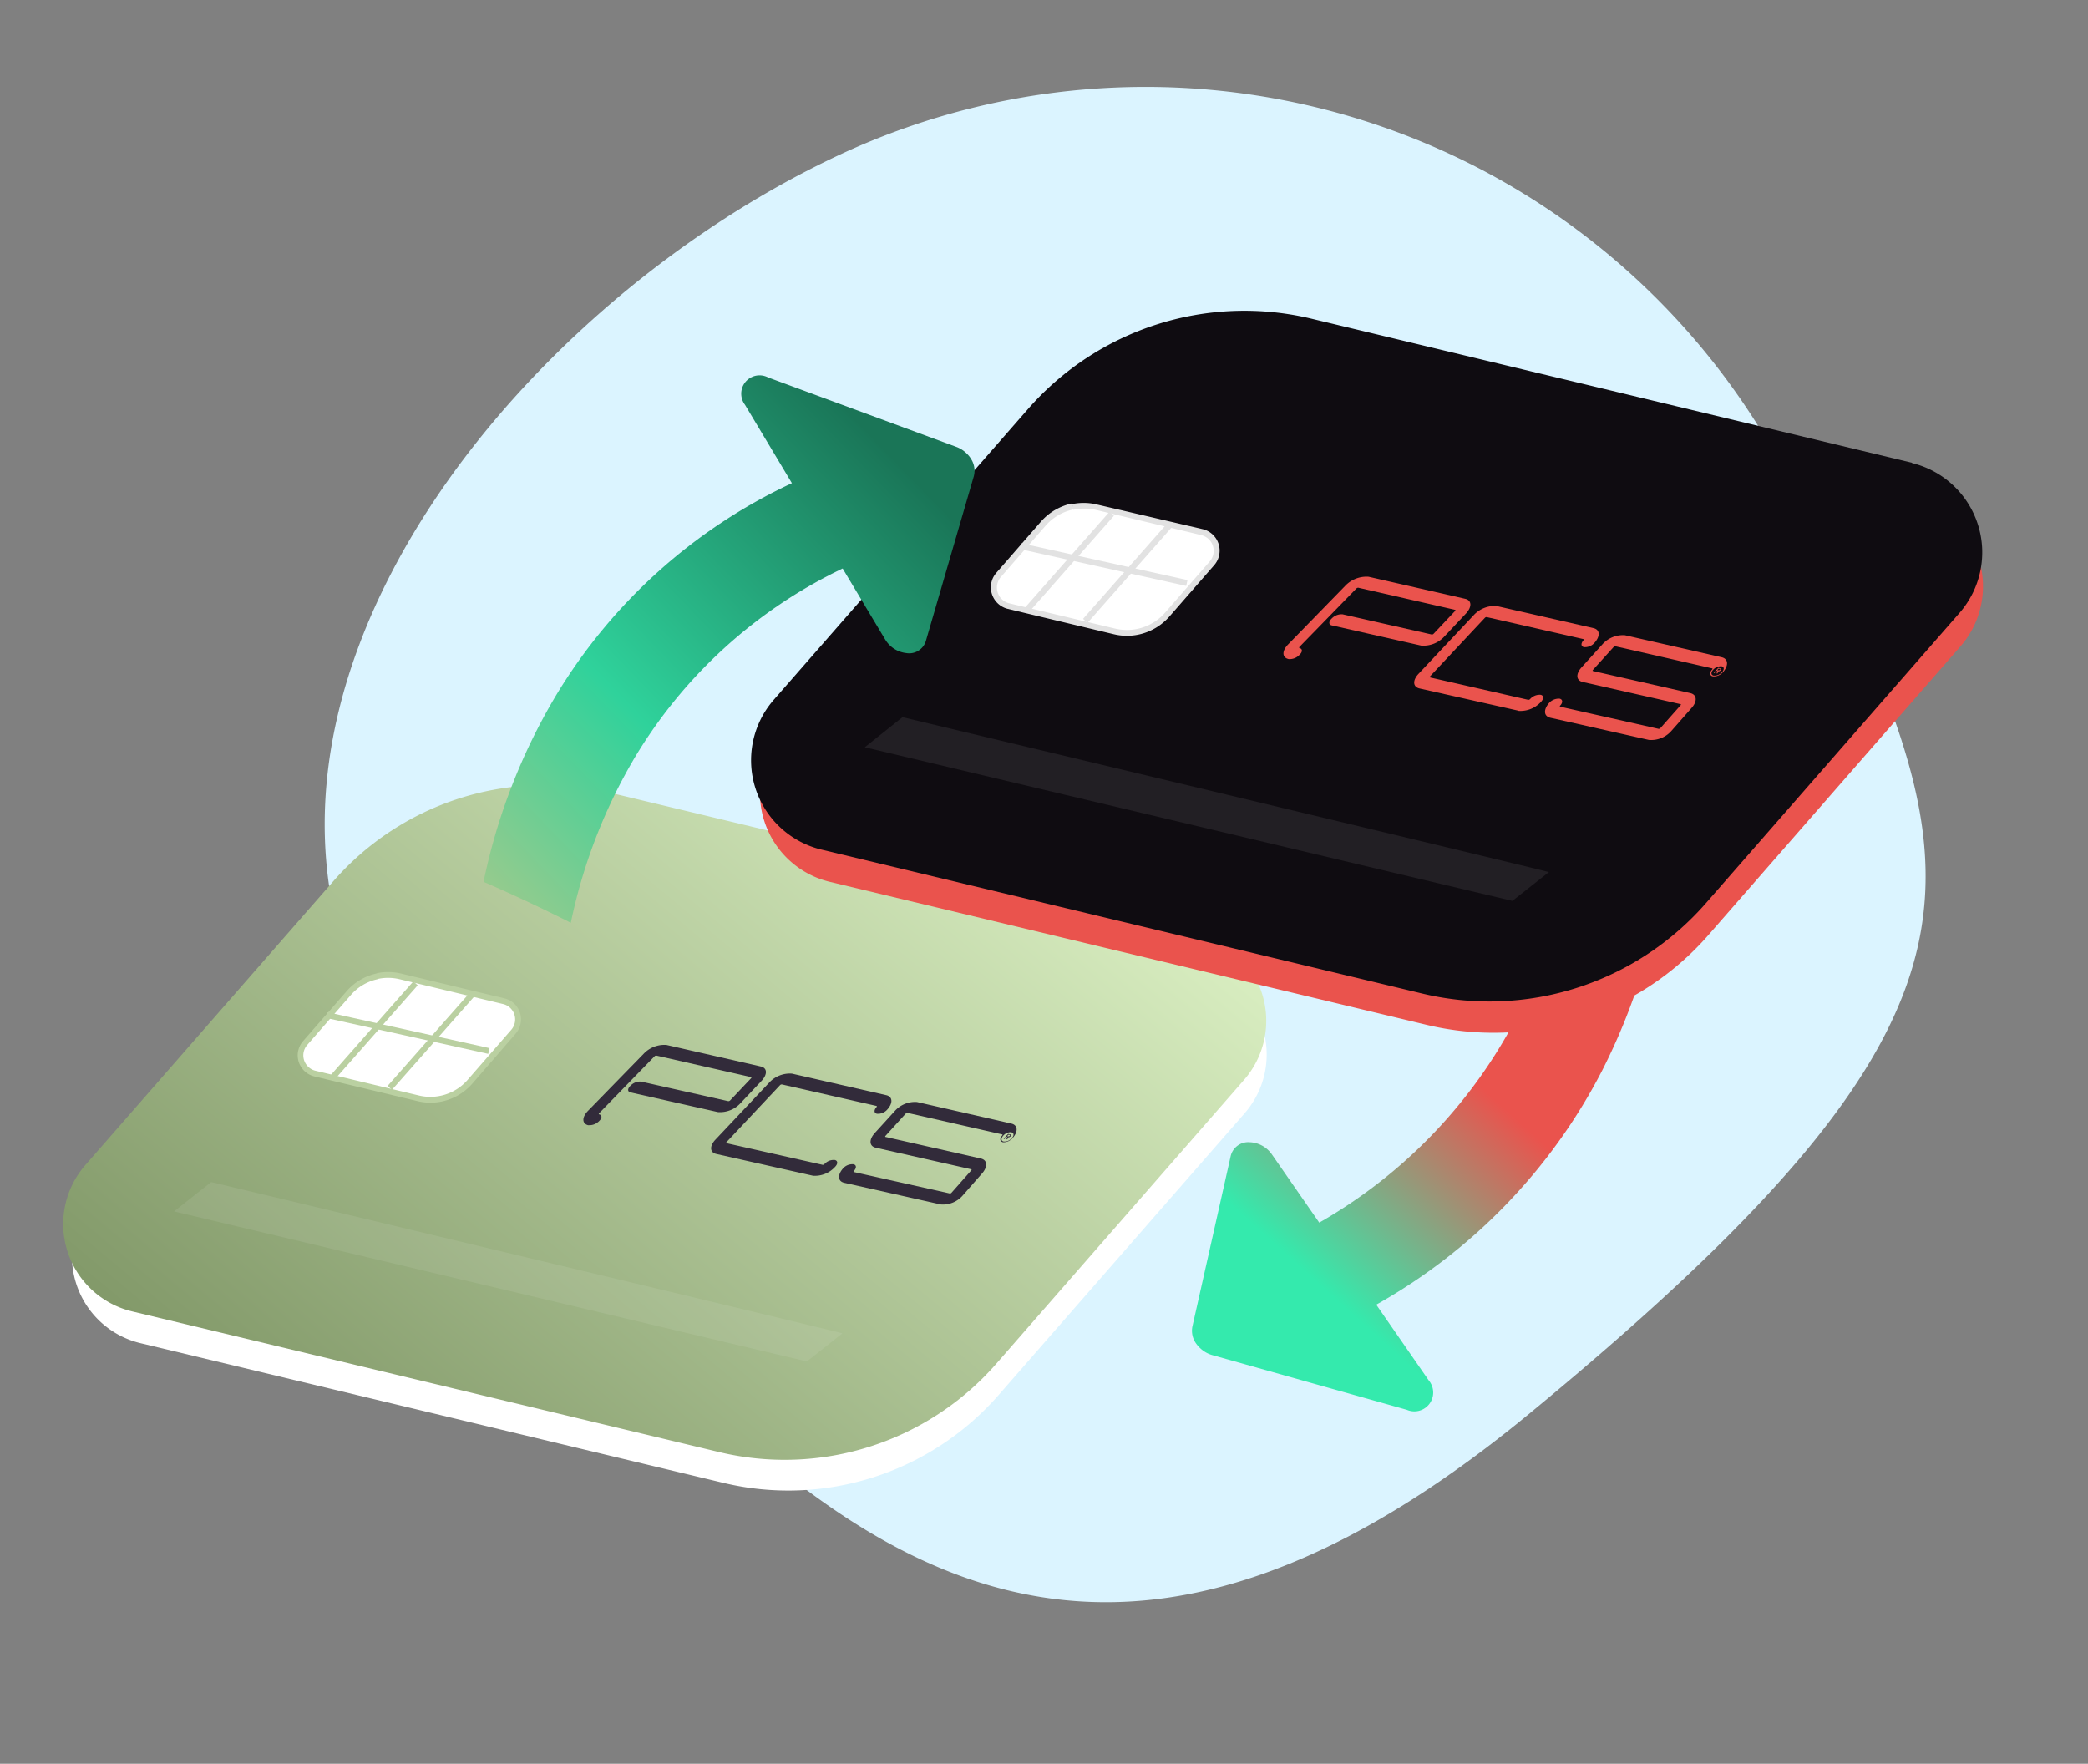
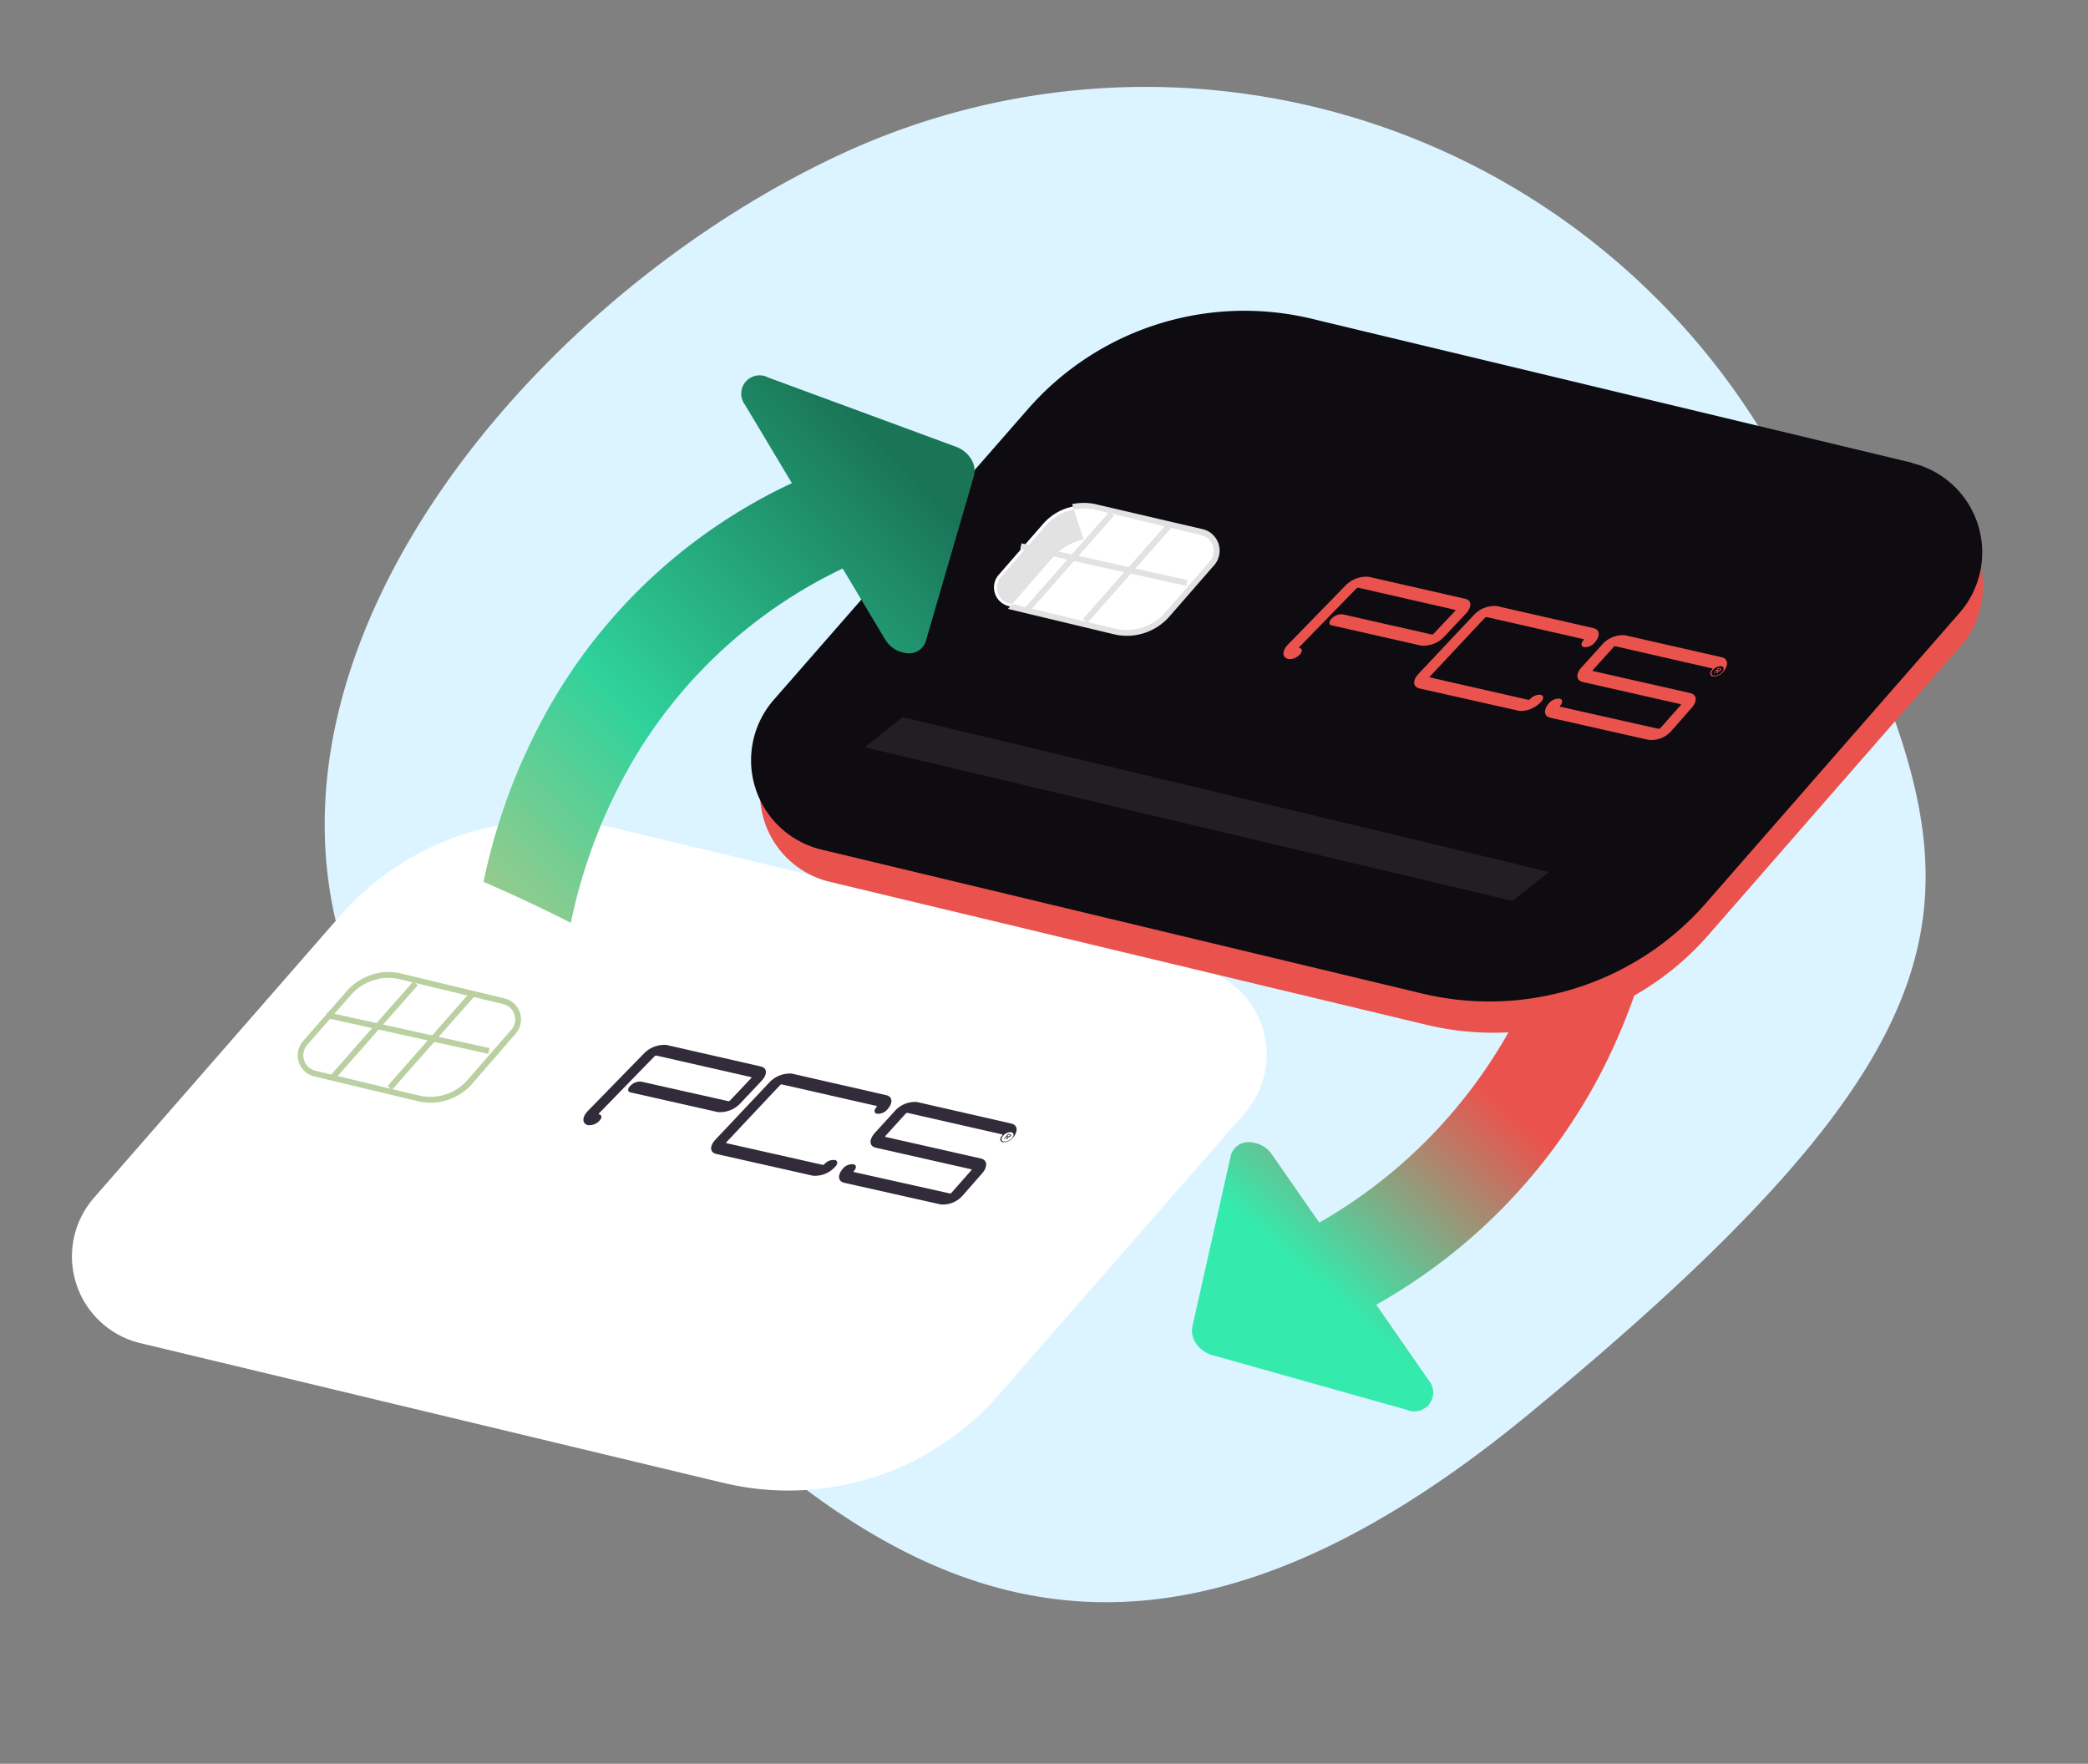
<svg xmlns="http://www.w3.org/2000/svg" id="Calque_1" data-name="Calque 1" viewBox="0 0 367 310">
  <rect x="0" y="0" width="367" height="310" fill="#808080" stroke="none" />
  <defs>
    <style>.cls-1{fill:#dbf4ff;}.cls-2,.cls-5{fill:#fff;}.cls-3{fill:url(#Dégradé_sans_nom_10);}.cls-4{fill:#bad0a1;}.cls-5{isolation:isolate;opacity:0.08;}.cls-6{fill:#322b3a;}.cls-7{fill:url(#Dégradé_sans_nom_9);}.cls-8{fill:#ea534d;}.cls-9{fill:url(#Dégradé_sans_nom_2);}.cls-10{fill:#e2e2e2;}.cls-11{fill:url(#Dégradé_sans_nom_4);}</style>
    <linearGradient id="Dégradé_sans_nom_10" x1="-2081.75" y1="-102.57" x2="-2081.75" y2="-103.57" gradientTransform="matrix(112.11, 94.11, 112.25, -133.72, 245065.36, 182317.59)" gradientUnits="userSpaceOnUse">
      <stop offset="0" stop-color="#daefc2" />
      <stop offset="1" stop-color="#839a6a" />
    </linearGradient>
    <linearGradient id="Dégradé_sans_nom_9" x1="-2058.33" y1="-98.68" x2="-2058.33" y2="-99.68" gradientTransform="matrix(41.24, 37.13, 77.58, -86.16, 92836.16, 68085.53)" gradientUnits="userSpaceOnUse">
      <stop offset="0" stop-color="#ea534d" />
      <stop offset="0.4" stop-color="#ea534d" />
      <stop offset="0.79" stop-color="#34eaad" />
      <stop offset="1" stop-color="#34eaad" />
    </linearGradient>
    <linearGradient id="Dégradé_sans_nom_2" x1="-2082.09" y1="-106.19" x2="-2082.09" y2="-106.17" gradientTransform="matrix(114.74, 96.32, 114.89, -136.86, 251000.38, 186527.78)" gradientUnits="userSpaceOnUse">
      <stop offset="0" stop-color="#131016" />
      <stop offset="0.46" stop-color="#2e2935" />
      <stop offset="1" stop-color="#0f0c11" />
    </linearGradient>
    <linearGradient id="Dégradé_sans_nom_4" x1="-2133.29" y1="-120.81" x2="-2133.29" y2="-121.81" gradientTransform="matrix(-38.34, -39.67, -81.54, 78.82, -91568.81, -74948.83)" gradientUnits="userSpaceOnUse">
      <stop offset="0" stop-color="#b0c98a" />
      <stop offset="0.44" stop-color="#2fd29b" />
      <stop offset="1" stop-color="#1a7658" />
      <stop offset="1" stop-color="#1a7557" />
    </linearGradient>
  </defs>
  <g id="CARD2CARD_IMAGE" data-name="CARD2CARD IMAGE">
    <path id="Tracé_282" data-name="Tracé 282" class="cls-1" d="M268.59,248.64c-90,74.06-136.28,8.5-190.44-51.44S84,56.85,147.63,27.18A127.11,127.11,0,0,1,316.54,88.66h0C346.2,152.28,358.56,174.57,268.59,248.64Z" />
    <g id="CB_BLACK" data-name="CB BLACK">
      <g id="Groupe_1243" data-name="Groupe 1243">
        <path id="Tracé_285" data-name="Tracé 285" class="cls-2" d="M210.62,170.11,108.13,145.56A49.06,49.06,0,0,0,59.75,161L16.51,210.53a15.67,15.67,0,0,0,8.15,25.54l102.48,24.56a49.06,49.06,0,0,0,48.39-15.45l43.24-49.52a15.67,15.67,0,0,0-8.15-25.55Z" />
-         <path id="Tracé_286" data-name="Tracé 286" class="cls-3" d="M210.49,164.07l-103.2-24.73A49.38,49.38,0,0,0,58.57,154.9L15,204.77a15.78,15.78,0,0,0,8.21,25.72l103.2,24.73a49.4,49.4,0,0,0,48.72-15.55l43.54-49.88a15.78,15.78,0,0,0-8.2-25.72Z" />
        <g id="Tracé_287" data-name="Tracé 287">
          <path id="Tracé_372" data-name="Tracé 372" class="cls-2" d="M77.53,193.1h0a9.14,9.14,0,0,1-4-.06l-18.17-4.35a3.3,3.3,0,0,1-2.43-4,3.23,3.23,0,0,1,.72-1.4l7.67-8.78a9.25,9.25,0,0,1,5.06-2.95,9.09,9.09,0,0,1,4,.06L88.54,176A3.28,3.28,0,0,1,91,180a3.23,3.23,0,0,1-.72,1.4l-7.66,8.78A9.24,9.24,0,0,1,77.53,193.1Z" />
          <path id="Tracé_373" data-name="Tracé 373" class="cls-4" d="M66.45,172.09a8.64,8.64,0,0,0-4.78,2.79L54,183.66a2.77,2.77,0,0,0,.27,3.92,2.64,2.64,0,0,0,1.17.61l18.17,4.35a8.68,8.68,0,0,0,8.58-2.74L89.86,181a2.78,2.78,0,0,0-.26-3.92,2.67,2.67,0,0,0-1.18-.61l-18.17-4.36a8.7,8.7,0,0,0-3.8-.06m-.21-1,.21,1-.21-1h0a9.68,9.68,0,0,1,4.25.06l18.17,4.36a3.79,3.79,0,0,1,2.81,4.58,3.85,3.85,0,0,1-.83,1.62L83,190.48a9.79,9.79,0,0,1-5.34,3.12,9.68,9.68,0,0,1-4.25-.06l-18.17-4.35a3.81,3.81,0,0,1-2.81-4.59,3.76,3.76,0,0,1,.83-1.61l7.67-8.78a9.75,9.75,0,0,1,5.34-3.13Z" />
        </g>
        <path id="Tracé_288" data-name="Tracé 288" class="cls-5" d="M37.12,207.76l-6.53,5.16,111.23,26.37,6.25-4.94C148.18,234.26,37.12,207.76,37.12,207.76Z" />
        <g id="PCS">
          <g id="Groupe_9" data-name="Groupe 9">
            <g id="Groupe_7" data-name="Groupe 7">
              <path id="Tracé_7" data-name="Tracé 7" class="cls-6" d="M103.43,197.78c-1.15-.26-1.19-1.39-.09-2.53l9.76-10a5,5,0,0,1,4.05-1.59h0l16.6,3.79c1.12.26,1.17,1.39.1,2.53l-3.67,3.89a4.9,4.9,0,0,1-4,1.59L110.81,192c-.53-.12-.54-.65,0-1.17a2.35,2.35,0,0,1,1.87-.73h0L128,193.54a.42.42,0,0,0,.33-.13l3.68-3.89c.09-.09.08-.18,0-.21l-16.64-3.78a.41.41,0,0,0-.33.13l-9.73,10c-.09.09-.09.18,0,.2.53.12.55.64,0,1.17a2.38,2.38,0,0,1-1.88.73Z" />
              <path id="Tracé_8" data-name="Tracé 8" class="cls-6" d="M142.83,206.63l-16.93-3.81c-1.15-.26-1.22-1.39-.14-2.53l9.43-10a4.94,4.94,0,0,1,4-1.59l16.59,3.79c1.13.26,1.21,1.39.17,2.53h0a2.15,2.15,0,0,1-1.81.73c-.52-.11-.56-.64-.08-1.16.08-.09.08-.18,0-.21l-16.63-3.78a.43.43,0,0,0-.32.12l-9.4,10c-.09.09-.08.18,0,.21l16.88,3.8a.36.36,0,0,0,.31-.12,2.19,2.19,0,0,1,1.83-.73c.53.12.57.64.09,1.16a4.78,4.78,0,0,1-4,1.6Z" />
            </g>
            <g id="Groupe_8" data-name="Groupe 8">
              <path id="Tracé_9" data-name="Tracé 9" class="cls-6" d="M172.4,203.62l-16.74-3.79c-.09,0-.1-.12,0-.21h0l3.53-3.89a.39.39,0,0,1,.32-.13h0l16.63,3.78c.09,0,.1.11,0,.2-.47.53-.41,1,.11,1.17A2.09,2.09,0,0,0,178,200c1-1.13.9-2.26-.23-2.52l-16.59-3.79a4.75,4.75,0,0,0-3.92,1.6l-3.54,3.89c-1,1.14-.94,2.28.2,2.54l16.78,3.79c.09,0,.1.11,0,.21l-3.46,3.92a.35.35,0,0,1-.31.12L150.1,206c-.09,0-.1-.11,0-.21h0c.48-.52.44-1.05-.09-1.16a2.19,2.19,0,0,0-1.83.73h0c-1,1.14-.94,2.27.22,2.53l16.93,3.8a4.6,4.6,0,0,0,3.9-1.59l3.44-3.92C173.65,205,173.54,203.88,172.4,203.62Zm5.39-4.6c.44.1.47.53.08,1a1.73,1.73,0,0,1-1.48.61c-.44-.1-.47-.52-.08-1A1.76,1.76,0,0,1,177.79,199Z" />
            </g>
          </g>
          <path id="Tracé_10" data-name="Tracé 10" class="cls-6" d="M177.18,199.9a.53.53,0,0,0,.44-.19c.16-.19.11-.29-.1-.34l-.33-.08-.79.9.15,0,.34-.38.13,0-.12.44.16,0Zm-.19-.18.24-.27.18,0c.08,0,.16.07.07.17a.25.25,0,0,1-.3.09Z" />
        </g>
        <rect id="Rectangle_58" data-name="Rectangle 58" class="cls-4" x="71.17" y="166.96" width="1.03" height="29.19" transform="translate(-121.08 212.29) rotate(-77.51)" />
        <rect id="Rectangle_59" data-name="Rectangle 59" class="cls-4" x="54.65" y="180.61" width="22.12" height="1.03" transform="translate(-113.6 110.64) rotate(-48.6)" />
        <rect id="Rectangle_60" data-name="Rectangle 60" class="cls-4" x="64.77" y="182.4" width="22.12" height="1.03" transform="translate(-111.53 118.83) rotate(-48.6)" />
      </g>
    </g>
    <path id="Soustraction_9" data-name="Soustraction 9" class="cls-7" d="M211,237a5,5,0,0,1-.75-.84,3.84,3.84,0,0,1-.67-3l6.74-30a3.17,3.17,0,0,1,3.37-2.4,4.94,4.94,0,0,1,3.1,1.27,5.2,5.2,0,0,1,.76.86l8.33,12a88.61,88.61,0,0,0,34.84-36.38,97.68,97.68,0,0,0,9.65-30.43c5.33,2.22,10.7,4.27,16,6.08a109.17,109.17,0,0,1-10.77,34,99.38,99.38,0,0,1-39.7,41.15l9.21,13.29a3.31,3.31,0,0,1-3.83,5.19L213,238.15A5.12,5.12,0,0,1,211,237Z" />
    <g id="CB_BLACK-2" data-name="CB BLACK-2">
      <g id="Groupe_1243-2" data-name="Groupe 1243-2">
        <path id="Tracé_285-2" data-name="Tracé 285-2" class="cls-8" d="M336.21,87.52,231.32,62.39A50.2,50.2,0,0,0,181.8,78.2l-44.26,50.69A16,16,0,0,0,145.89,155l104.88,25.13a50.18,50.18,0,0,0,49.52-15.8l44.26-50.69a16,16,0,0,0-8.34-26.15Z" />
        <path id="Tracé_286-2" data-name="Tracé 286-2" class="cls-9" d="M336.08,81.34,230.45,56A50.54,50.54,0,0,0,180.59,72L136,123a16.15,16.15,0,0,0,8.4,26.33L250,174.63a50.56,50.56,0,0,0,49.87-15.92l44.56-51a16.16,16.16,0,0,0-8.39-26.33Z" />
        <g id="Tracé_287-2" data-name="Tracé 287-2">
          <path id="Tracé_372-2" data-name="Tracé 372-2" class="cls-2" d="M200,111.05h0a9.39,9.39,0,0,1-4.12-.06l-18.59-4.46a3.38,3.38,0,0,1-1.76-5.49l7.85-9a9.42,9.42,0,0,1,5.18-3,9.24,9.24,0,0,1,4.12.06l18.59,4.46a3.36,3.36,0,0,1,2.49,4.06A3.27,3.27,0,0,1,213,99l-7.84,9A9.42,9.42,0,0,1,200,111.05Z" />
-           <path id="Tracé_373-2" data-name="Tracé 373-2" class="cls-10" d="M188.65,89.54a8.93,8.93,0,0,0-4.88,2.87l-7.85,9a2.85,2.85,0,0,0,.27,4,2.82,2.82,0,0,0,1.21.63L196,110.48a8.91,8.91,0,0,0,8.78-2.8l7.85-9a2.85,2.85,0,0,0-.27-4,3,3,0,0,0-1.21-.63l-18.6-4.45a9,9,0,0,0-3.89,0m-.22-1,.22,1-.21-1h0a9.83,9.83,0,0,1,4.35.07L211.38,93a3.88,3.88,0,0,1,2.88,4.69,3.83,3.83,0,0,1-.85,1.65l-7.85,9a10,10,0,0,1-5.46,3.2,9.83,9.83,0,0,1-4.35-.07l-18.59-4.45a3.9,3.9,0,0,1-2.89-4.7,3.85,3.85,0,0,1,.86-1.65l7.84-9a10,10,0,0,1,5.47-3.19Z" />
+           <path id="Tracé_373-2" data-name="Tracé 373-2" class="cls-10" d="M188.65,89.54a8.93,8.93,0,0,0-4.88,2.87l-7.85,9a2.85,2.85,0,0,0,.27,4,2.82,2.82,0,0,0,1.21.63L196,110.48a8.91,8.91,0,0,0,8.78-2.8l7.85-9a2.85,2.85,0,0,0-.27-4,3,3,0,0,0-1.21-.63l-18.6-4.45a9,9,0,0,0-3.89,0m-.22-1,.22,1-.21-1h0a9.83,9.83,0,0,1,4.35.07L211.38,93a3.88,3.88,0,0,1,2.88,4.69,3.83,3.83,0,0,1-.85,1.65l-7.85,9a10,10,0,0,1-5.46,3.2,9.83,9.83,0,0,1-4.35-.07l-18.59-4.45l7.84-9a10,10,0,0,1,5.47-3.19Z" />
        </g>
        <path id="Tracé_288-2" data-name="Tracé 288-2" class="cls-5" d="M158.63,126.05,152,131.34l113.83,27,6.41-5.06C272.31,153.17,158.63,126.05,158.63,126.05Z" />
        <g id="PCS-2">
          <g id="Groupe_9-2" data-name="Groupe 9-2">
            <g id="Groupe_7-2" data-name="Groupe 7-2">
              <path id="Tracé_7-2" data-name="Tracé 7-2" class="cls-8" d="M226.5,115.84c-1.18-.27-1.21-1.42-.09-2.58l10-10.26a5.17,5.17,0,0,1,4.14-1.63h0l17,3.88c1.15.27,1.19,1.42.11,2.59l-3.76,4a5,5,0,0,1-4.11,1.63l-15.73-3.56c-.53-.12-.55-.66,0-1.19a2.4,2.4,0,0,1,1.92-.75h0l15.67,3.55a.4.4,0,0,0,.33-.13l3.77-4c.09-.09.09-.19,0-.21l-17-3.88a.47.47,0,0,0-.34.13l-10,10.26c-.09.1-.08.19,0,.21.54.13.57.66,0,1.19a2.39,2.39,0,0,1-1.93.75Z" />
              <path id="Tracé_8-2" data-name="Tracé 8-2" class="cls-8" d="M266.83,124.9,249.5,121c-1.18-.27-1.25-1.43-.15-2.59L259,108.15a5,5,0,0,1,4.08-1.63l17,3.88c1.15.26,1.23,1.42.17,2.59h0a2.23,2.23,0,0,1-1.85.75c-.53-.12-.57-.66-.08-1.2.08-.09.08-.18,0-.21l-17-3.87a.42.42,0,0,0-.33.13l-9.62,10.27c-.09.09-.08.18,0,.21L268.61,123a.42.42,0,0,0,.33-.13,2.24,2.24,0,0,1,1.86-.75c.54.12.58.65.1,1.19a4.9,4.9,0,0,1-4.06,1.63Z" />
            </g>
            <g id="Groupe_8-2" data-name="Groupe 8-2">
              <path id="Tracé_9-2" data-name="Tracé 9-2" class="cls-8" d="M297.1,121.82,280,117.94c-.09,0-.1-.12,0-.21h0l3.61-4a.37.37,0,0,1,.32-.14h0l17,3.88c.09,0,.1.11,0,.21-.48.53-.42,1.07.11,1.19a2.15,2.15,0,0,0,1.82-.75c1-1.17.92-2.33-.24-2.6l-17-3.87a4.84,4.84,0,0,0-4,1.63l-3.62,4c-1.06,1.16-1,2.32.2,2.59l17.18,3.89c.09,0,.1.11,0,.21l-3.54,4a.39.39,0,0,1-.32.13l-17.28-3.89c-.09,0-.1-.12,0-.21h0c.49-.53.44-1.07-.1-1.2a2.29,2.29,0,0,0-1.87.76h0c-1,1.16-.95,2.32.22,2.59l17.33,3.9a4.73,4.73,0,0,0,4-1.64l3.52-4C298.37,123.25,298.26,122.09,297.1,121.82Zm5.51-4.71c.45.11.48.55.09,1a1.8,1.8,0,0,1-1.52.63c-.45-.1-.48-.55-.09-1A1.83,1.83,0,0,1,302.61,117.11Z" />
            </g>
          </g>
          <path id="Tracé_10-2" data-name="Tracé 10-2" class="cls-8" d="M302,118a.52.52,0,0,0,.44-.19c.18-.2.12-.3-.1-.35l-.33-.08-.81.92.15,0,.35-.39.14,0-.13.45.17,0Zm-.19-.19.23-.27.19,0c.09,0,.17.06.07.17a.28.28,0,0,1-.31.09Z" />
        </g>
        <rect id="Rectangle_58-2" data-name="Rectangle 58-2" class="cls-10" x="193.49" y="84.3" width="1.05" height="29.88" transform="translate(55.17 267.2) rotate(-77.51)" />
        <rect id="Rectangle_59-2" data-name="Rectangle 59-2" class="cls-10" x="176.58" y="98.27" width="22.64" height="1.05" transform="translate(-10.46 174.41) rotate(-48.6)" />
        <rect id="Rectangle_60-2" data-name="Rectangle 60-2" class="cls-10" x="186.93" y="100.1" width="22.64" height="1.05" transform="translate(-8.34 182.79) rotate(-48.6)" />
      </g>
    </g>
    <path id="Soustraction_8" data-name="Soustraction 8" class="cls-11" d="M170,79.8a4.19,4.19,0,0,1,.69.88,3.81,3.81,0,0,1,.48,3l-8.44,29a3.06,3.06,0,0,1-3.46,2.1,4.9,4.9,0,0,1-3-1.49,5.11,5.11,0,0,1-.69-.9l-7.47-12.47A85.37,85.37,0,0,0,111.66,133a94.76,94.76,0,0,0-11.33,29.19c-5.11-2.59-10.27-5-15.34-7.2a105.68,105.68,0,0,1,12.66-32.63,95.57,95.57,0,0,1,41.54-37.44l-8.25-13.78A3.22,3.22,0,0,1,135,66.34l33.13,12.22A5.06,5.06,0,0,1,170,79.8Z" />
  </g>
</svg>